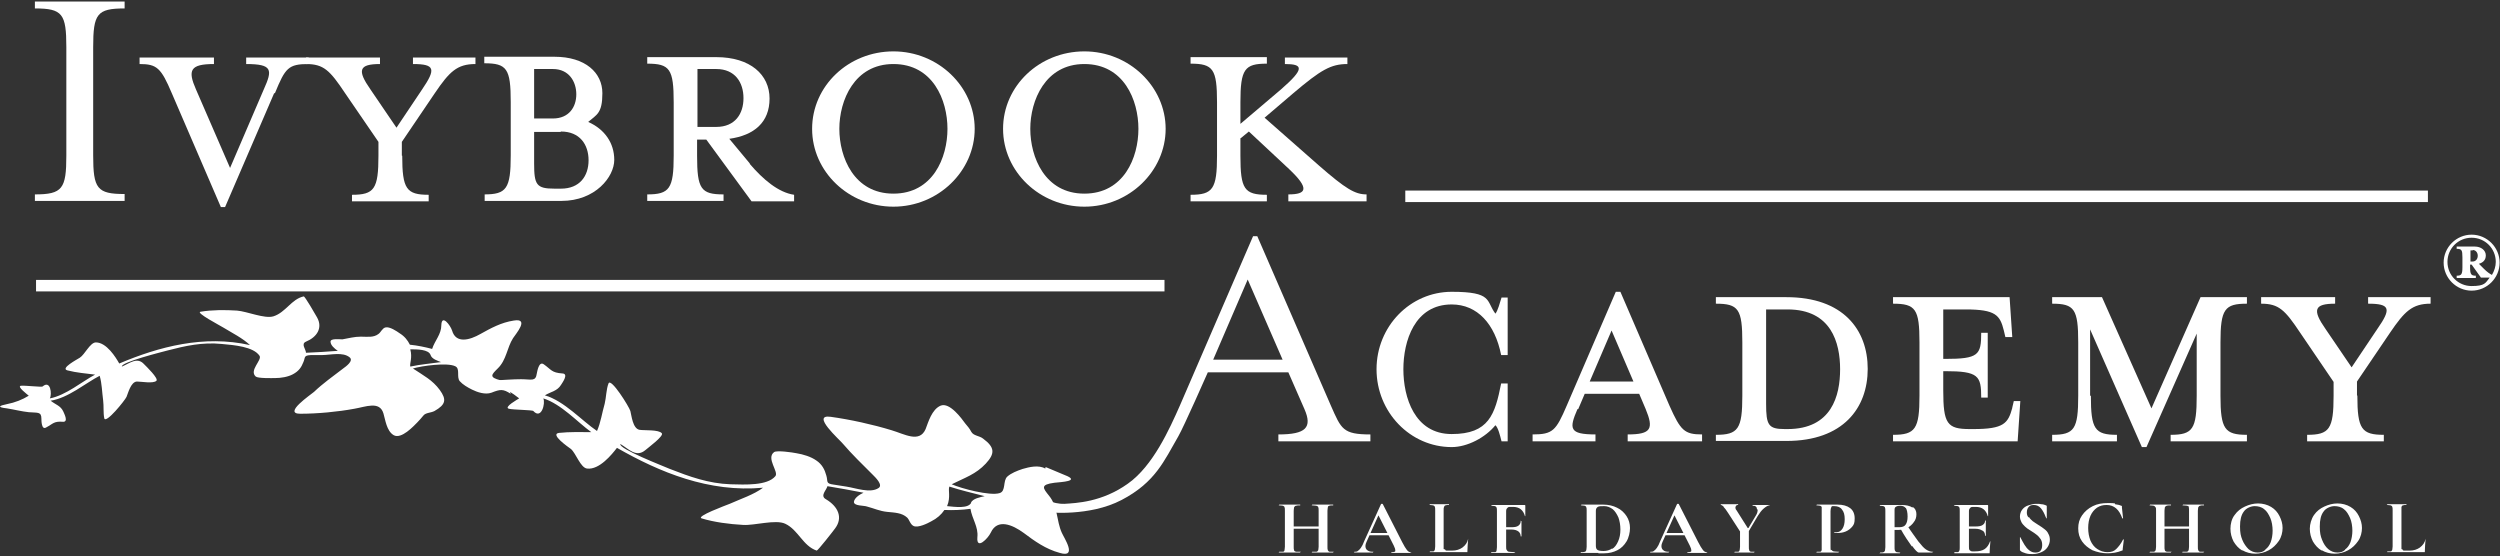
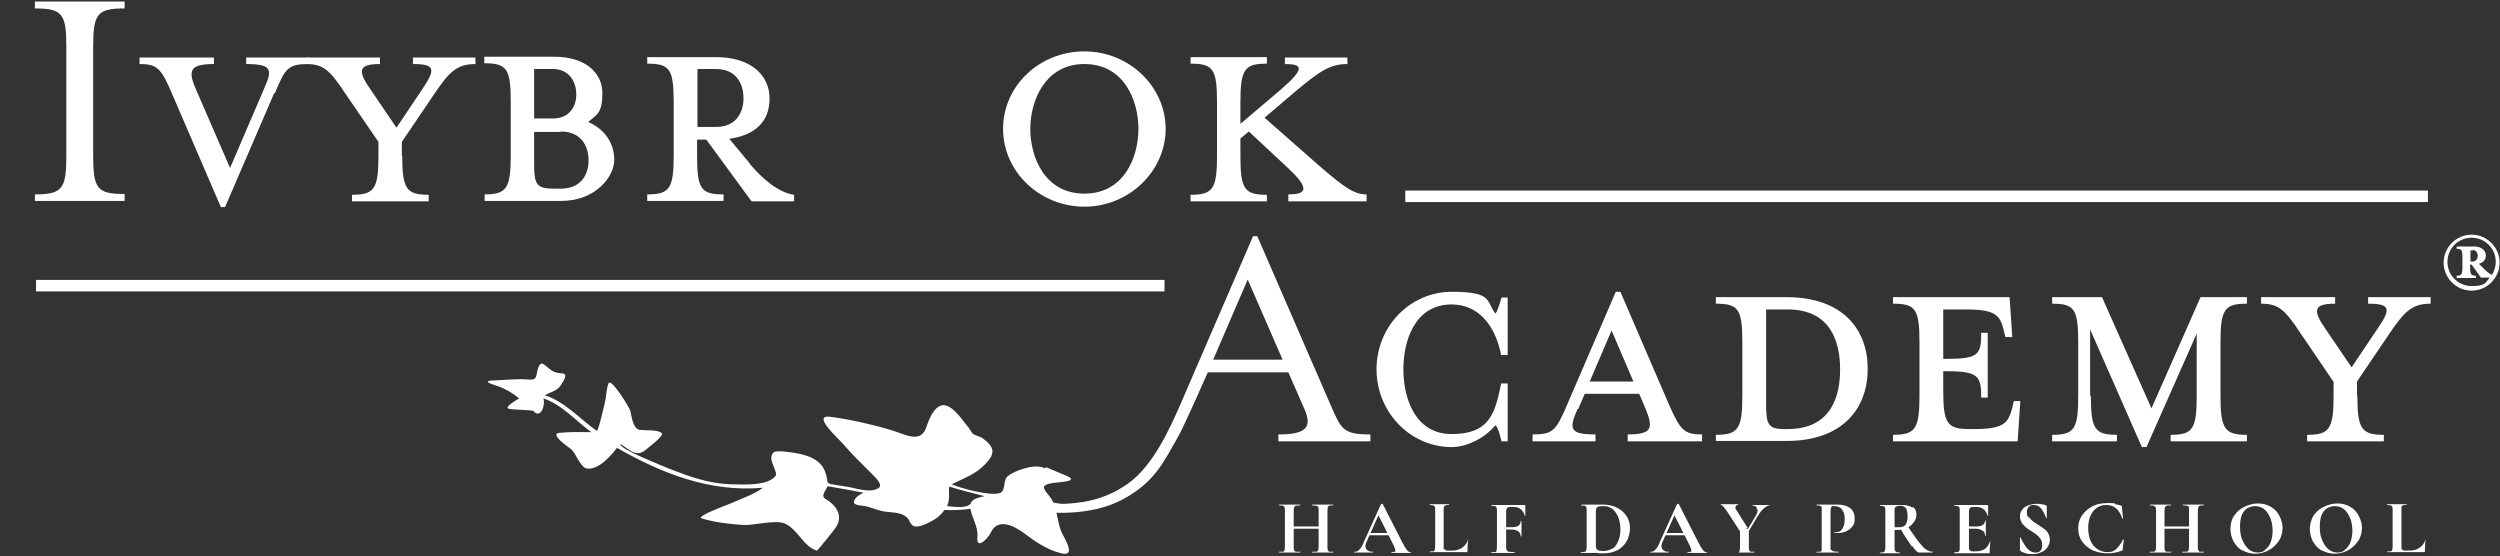
<svg xmlns="http://www.w3.org/2000/svg" id="Layer_1" version="1.1" viewBox="0 0 652 145">
  <rect x="0" y="0" width="652" height="145" fill="#333333" stroke="none" />
  <defs>
    <style>
      .st0 {
        fill: #fff;
      }
    </style>
  </defs>
  <path class="st0" d="M335,132.3c0-.2-.2-.3-.4-.4-.2,0-.5-.1-1-.1s0,0,0-.1,0-.1,0-.1h1.1c.6,0,1.1,0,1.5,0s1.1,0,1.8,0h1.1s0,0,0,.1,0,.1,0,.1c-.5,0-.8,0-1.1.1-.2,0-.4.2-.5.4,0,.2-.1.5-.1.9v9.4c0,.4,0,.7.1.9,0,.2.2.3.5.4.2,0,.6,0,1.1,0s0,0,0,.1,0,.1,0,.1c-.5,0-.8,0-1.1,0h-1.8s-1.5,0-1.5,0c-.3,0-.6,0-1.1,0s0,0,0-.1,0-.1,0-.1c.5,0,.8,0,1,0,.2,0,.4-.2.4-.4,0-.2.1-.5.1-.9v-9.4c0-.4,0-.7-.1-.9h0ZM336.2,137.3h8.8v.6h-8.8v-.6ZM343.8,132.3c0-.2-.2-.3-.5-.4-.2,0-.6-.1-1.1-.1s0,0,0-.1,0-.1,0-.1h1c.7,0,1.3,0,1.8,0s.9,0,1.6,0h1.1s0,0,0,.1,0,.1,0,.1c-.5,0-.8,0-1,.1-.2,0-.4.2-.4.4,0,.2-.1.5-.1.9v9.4c0,.4,0,.7.1.9s.2.3.4.4c.2,0,.6,0,1,0s0,0,0,.1,0,.1,0,.1c-.5,0-.8,0-1.1,0h-1.6s-1.8,0-1.8,0c-.2,0-.6,0-1,0s0,0,0-.1,0-.1,0-.1c.5,0,.9,0,1.1,0,.2,0,.4-.2.5-.4,0-.2.1-.5.1-.9v-9.4c0-.4,0-.7-.1-.9h0Z" />
  <path class="st0" d="M367.8,144.1c0,0,0,.1,0,.1-.3,0-.7,0-1.3,0-.6,0-1,0-1.3,0s-.8,0-1.2,0c-.5,0-.8,0-1.1,0s0,0,0-.1,0-.1,0-.1c.4,0,.6,0,.8-.1.2,0,.2-.2.2-.4s-.1-.6-.4-1.2l-4.1-8.1,1-1.8-4,8.9c-.2.4-.3.8-.3,1.1,0,.5.2.9.5,1.1.4.3.8.4,1.4.4s.1,0,.1.1,0,.1-.1.1c-.2,0-.6,0-1.1,0-.5,0-1,0-1.3,0s-.8,0-1.3,0c-.5,0-.8,0-1.1,0s0,0,0-.1,0-.1,0-.1c.4,0,.7,0,.9-.2.3-.2.5-.4.8-.8.3-.4.6-1,.9-1.8l4.4-9.7s0,0,.2,0,.2,0,.2,0l5.1,10c.5,1,.9,1.6,1.2,2s.6.6,1,.6.1,0,.1.1h0ZM357,139h5.9v.6c.1,0-6.1,0-6.1,0l.3-.6Z" />
  <path class="st0" d="M376.9,143.3c0,.2.2.3.3.3.2,0,.4,0,.8,0h.7c1.1,0,2-.3,2.7-.8.8-.6,1.3-1.3,1.5-2.3,0,0,0,0,0,0s0,0,0,0c0,0,0,0,0,0-.1,1.3-.2,2.5-.2,3.3s0,.2,0,.2c0,0-.1,0-.2,0h-9.6s0,0,0-.1,0-.1,0-.1c.4,0,.8,0,.9,0,.2,0,.3-.2.4-.4,0-.2.1-.5.1-.9v-9.4c0-.4,0-.7-.1-.9,0-.2-.2-.3-.4-.4-.2,0-.5-.1-.9-.1s0,0,0-.1,0-.1,0-.1h1c.6,0,1.1,0,1.5,0s.9,0,1.5,0h1s0,0,0,.1,0,.1,0,.1c-.4,0-.7,0-.9.1-.2,0-.3.2-.4.4s-.1.5-.1.9v9.3c0,.4,0,.6,0,.8Z" />
  <path class="st0" d="M388.9,144.1c0,0,0-.1,0-.1.5,0,.8,0,1,0,.2,0,.4-.2.4-.4,0-.2.1-.5.1-.9v-9.4c0-.4,0-.7-.1-.9,0-.2-.2-.3-.4-.4-.2,0-.5-.1-.9-.1s0,0,0-.1,0-.1,0-.1h8.6c.1,0,.2,0,.2.2v2.7s0,0,0,0c0,0-.1,0-.1,0-.2-.8-.6-1.4-1.1-1.8-.5-.4-1.2-.6-2-.6h-.6c-.4,0-.7,0-.9.3-.2.2-.3.4-.3.8v9.3c0,.4,0,.7.2.9.1.2.3.4.6.4.3,0,.8.1,1.4.1s0,0,0,.1,0,.1,0,.1c-.5,0-1,0-1.3,0h-2.1s-1.5,0-1.5,0c-.3,0-.6,0-1.1,0s0,0,0-.1h0ZM396,138.6c-.4-.3-1-.5-1.8-.5h-2.5v-.6h2.5c.8,0,1.4-.1,1.8-.4.4-.3.6-.7.6-1.2s0,0,.1,0,.1,0,.1,0v1.9c0,.4,0,.8,0,1v1.1s0,0-.1,0-.1,0-.1,0c0-.5-.2-1-.6-1.3h0Z" />
  <path class="st0" d="M416.8,144.2c-.2,0-.5,0-.8,0-.3,0-.7,0-1.1,0h-1.5c-.3,0-.6,0-1.1,0s0,0,0-.1,0-.1,0-.1c.4,0,.8,0,1-.1.2,0,.3-.2.4-.4,0-.2.1-.5.1-.9v-9.4c0-.4,0-.7-.1-.9,0-.2-.2-.3-.4-.4-.2,0-.5-.1-.9-.1s0,0,0-.1,0-.1,0-.1h1.1c.6,0,1.1,0,1.5,0,.6,0,1.1,0,1.7,0,.7,0,1.2,0,1.4,0,1.4,0,2.6.3,3.6.8,1.1.5,1.9,1.3,2.5,2.2.6.9.9,2,.9,3.1s-.3,2.5-.9,3.5c-.6,1-1.4,1.8-2.4,2.3-1,.5-2.1.8-3.4.8s-.9,0-1.5,0h0ZM420.4,143.2c.7-.4,1.2-1.1,1.6-2,.4-.9.6-1.9.6-3.1s-.2-2.2-.5-3.1c-.4-.9-.9-1.7-1.5-2.2-.7-.5-1.4-.8-2.2-.8s-1.4,0-1.7.2-.5.5-.5,1v9.1c0,.5.1.9.4,1.1.3.2.8.3,1.6.3s1.6-.2,2.3-.7h0Z" />
  <path class="st0" d="M445.1,144.1c0,0,0,.1-.1.1-.3,0-.7,0-1.3,0-.6,0-1,0-1.3,0s-.8,0-1.2,0c-.5,0-.8,0-1.1,0s0,0,0-.1,0-.1,0-.1c.4,0,.6,0,.8-.1.2,0,.2-.2.2-.4s-.1-.6-.4-1.2l-4.1-8.1,1-1.8-4,8.9c-.2.4-.3.8-.3,1.1,0,.5.2.9.5,1.1.3.3.8.4,1.4.4s0,0,0,.1,0,.1,0,.1c-.2,0-.6,0-1.1,0-.5,0-1,0-1.3,0s-.8,0-1.3,0c-.5,0-.8,0-1.1,0s0,0,0-.1,0-.1,0-.1c.4,0,.7,0,.9-.2.3-.2.5-.4.8-.8.3-.4.6-1,.9-1.8l4.4-9.7s0,0,.2,0,.2,0,.2,0l5.1,10c.5,1,.9,1.6,1.2,2s.6.6,1,.6.1,0,.1.1h0ZM434.3,139h5.8v.6c.1,0-6.1,0-6.1,0l.3-.6h0Z" />
-   <path class="st0" d="M449.6,132.2c-.3-.3-.6-.5-.8-.5s0,0,0-.1,0-.1,0-.1h.6c.3,0,.5,0,.6,0,.5,0,1.2,0,2,0h1.3s0,0,0,.1,0,.1,0,.1c-.2,0-.4,0-.5.2s-.2.2-.2.4,0,.5.3.8l2.9,4.6-2,.9-3.1-4.8c-.5-.8-.9-1.3-1.2-1.6ZM456.1,137.8v4.8c0,.4,0,.7.1.9,0,.2.2.3.4.4.2,0,.5,0,.9,0s0,0,0,.1,0,.1,0,.1c-.4,0-.8,0-1,0h-1.5s-1.5,0-1.5,0c-.3,0-.6,0-1.1,0s0,0,0-.1,0-.1,0-.1c.4,0,.8,0,.9,0,.2,0,.3-.2.4-.4,0-.2.1-.5.1-.9v-4.7l2.2-.2ZM458.2,132.8c0-.3-.1-.6-.3-.7-.2-.2-.5-.2-.8-.2s0,0,0-.1,0-.1,0-.1h1.1c.6,0,1.2,0,1.7,0s.5,0,.8,0h.8s0,0,0,0,0,.1,0,.1c-.4,0-.9.3-1.5.8-.6.5-1.1,1.2-1.6,2l-2.6,4.4-.4-.3,2.5-4.2c.4-.6.5-1.1.5-1.6h0Z" />
+   <path class="st0" d="M449.6,132.2c-.3-.3-.6-.5-.8-.5s0,0,0-.1,0-.1,0-.1h.6c.3,0,.5,0,.6,0,.5,0,1.2,0,2,0h1.3s0,0,0,.1,0,.1,0,.1c-.2,0-.4,0-.5.2s-.2.2-.2.4,0,.5.3.8l2.9,4.6-2,.9-3.1-4.8c-.5-.8-.9-1.3-1.2-1.6ZM456.1,137.8v4.8c0,.4,0,.7.1.9,0,.2.2.3.4.4.2,0,.5,0,.9,0s0,0,0,.1,0,.1,0,.1c-.4,0-.8,0-1,0h-1.5s-1.5,0-1.5,0c-.3,0-.6,0-1.1,0c.4,0,.8,0,.9,0,.2,0,.3-.2.4-.4,0-.2.1-.5.1-.9v-4.7l2.2-.2ZM458.2,132.8c0-.3-.1-.6-.3-.7-.2-.2-.5-.2-.8-.2s0,0,0-.1,0-.1,0-.1h1.1c.6,0,1.2,0,1.7,0s.5,0,.8,0h.8s0,0,0,0,0,.1,0,.1c-.4,0-.9.3-1.5.8-.6.5-1.1,1.2-1.6,2l-2.6,4.4-.4-.3,2.5-4.2c.4-.6.5-1.1.5-1.6h0Z" />
  <path class="st0" d="M477.7,143.4c0,.2.3.3.5.4.3,0,.7.1,1.3.1s0,0,0,.1,0,.1,0,.1c-.6,0-1,0-1.3,0h-1.8s-1.5,0-1.5,0c-.3,0-.6,0-1.1,0s0,0,0-.1,0-.1,0-.1c.4,0,.8,0,.9,0,.2,0,.3-.2.4-.4,0-.2,0-.5,0-.9v-9.4c0-.4,0-.7,0-.9,0-.2-.2-.3-.4-.4-.2,0-.5-.1-.9-.1s0,0,0-.1,0-.1,0-.1h1.1c.6,0,1.1,0,1.5,0s.7,0,1.2,0c.2,0,.4,0,.7,0s.6,0,.9,0c1.4,0,2.5.3,3.3.9.8.6,1.2,1.5,1.2,2.7s-.2,1.6-.6,2.1-1,1-1.7,1.3c-.7.3-1.4.4-2.1.4s-.7,0-1-.1c0,0,0,0,0,0s0,0,0-.1c0,0,0,0,0,0,.2,0,.4,0,.7,0,.6,0,1.1-.3,1.5-.9.4-.6.6-1.4.6-2.5s-.2-1.9-.7-2.5c-.4-.6-1.1-.9-2-.9s-.6,0-.8.3c-.1.2-.2.5-.2,1v9.3c0,.4,0,.8.1.9h0Z" />
  <path class="st0" d="M498.8,132.2c.7.4,1,1.1,1,1.9s-.2,1.5-.7,2.1c-.4.6-1,1.1-1.7,1.5-.7.3-1.4.5-2.2.5s-.9,0-1.1,0v4.5c0,.4,0,.7.1.9s.2.3.4.4c.2,0,.5.1.9.1s0,0,0,.1,0,.1,0,.1c-.5,0-.8,0-1.1,0h-1.5s-1.5,0-1.5,0c-.3,0-.6,0-1.1,0s0,0,0-.1,0-.1,0-.1c.4,0,.8,0,.9-.1.2,0,.3-.2.4-.4,0-.2.1-.5.1-.9v-9.4c0-.4,0-.7-.1-.9,0-.2-.2-.3-.4-.4-.2,0-.5-.1-.9-.1s0,0,0-.1,0-.1,0-.1h1.1c.6,0,1.1,0,1.5,0s.9,0,1.4,0c.2,0,.4,0,.7,0,.3,0,.6,0,.9,0,1.2,0,2.2.2,2.9.7h0ZM497,132.5c-.3-.4-.8-.6-1.4-.6s-.9.1-1.2.3-.3.5-.3,1v4.3c.3,0,.7,0,1.2,0,.8,0,1.4-.2,1.7-.7.3-.4.5-1.1.5-2.1s-.2-1.9-.5-2.3h0ZM498.6,142.5c-.8-1.1-1.9-2.7-3-4.7l1.9-.6c1.1,1.7,2.1,3,2.8,4,.8,1,1.4,1.7,2,2.1.6.4,1.2.6,1.7.6s0,0,0,.1,0,.1,0,.1h-3.6c-.3,0-.9-.6-1.7-1.7h0Z" />
  <path class="st0" d="M509.7,144.1c0,0,0-.1,0-.1.4,0,.8,0,.9,0,.2,0,.3-.2.4-.4s.1-.5.1-.9v-9.4c0-.4,0-.7-.1-.9,0-.2-.2-.3-.4-.4-.2,0-.5-.1-.9-.1s0,0,0-.1,0-.1,0-.1h8.6c.1,0,.2,0,.2.2v2.7s0,0,0,0c0,0-.1,0-.1,0-.2-.8-.6-1.4-1.1-1.8-.5-.4-1.2-.6-2-.6h-.6c-.4,0-.7,0-.9.3-.2.2-.3.4-.3.8v9.3c0,.4,0,.7.2.9.2.2.4.3.7.3h.7c1.1,0,1.9-.2,2.5-.6.6-.4,1.1-1.1,1.4-2,0,0,0,0,0,0s0,0,.1,0c0,0,0,0,0,0-.1,1.1-.2,2-.2,2.9s0,.2,0,.2c0,0-.1,0-.2,0h-9s0,0,0-.1h0ZM517,138.4c-.4-.3-1-.5-1.8-.5h-2.7v-.6h2.8c.8,0,1.4-.1,1.8-.4.4-.3.6-.6.6-1.1s0,0,.1,0,.1,0,.1,0v1.8s0,1,0,1c0,.5,0,.8,0,1.1s0,0-.1,0-.1,0-.1,0c0-.6-.2-1-.6-1.3h0Z" />
  <path class="st0" d="M529.2,134.9c.2.4.6.7.9,1,.4.3.9.6,1.5,1,.7.4,1.2.8,1.6,1.1s.8.7,1,1.2c.3.5.4,1,.4,1.6s-.2,1.3-.6,1.9-.9,1-1.6,1.3c-.7.3-1.4.5-2.2.5s-1.2,0-1.9-.2-1.1-.4-1.3-.6c0,0-.1-.1-.2-.2,0,0,0-.1,0-.2v-3.2c0,0,0,0,0,0,0,0,0,0,0,0,0,0,.1,0,.1,0,.4.8.8,1.5,1.1,2,.3.5.7,1,1.2,1.4.5.4,1,.6,1.6.6s1-.1,1.3-.4c.3-.3.5-.8.5-1.5s-.1-1.1-.4-1.6c-.3-.4-.6-.8-1-1.1s-.9-.7-1.6-1.1c-.7-.4-1.2-.8-1.5-1.1s-.7-.7-.9-1.1-.4-.9-.4-1.5.2-1.3.6-1.8c.4-.5.9-.9,1.6-1.1.6-.2,1.3-.4,2-.4s1,0,1.4.1c.5,0,.9.2,1.2.3.1,0,.2.1.2.2s0,.1,0,.2v3s0,0,0,0c0,0-.1,0-.1,0l-.2-.4c-.3-.8-.7-1.6-1.2-2.2-.5-.6-1.1-.9-1.9-.9s-1,.2-1.3.5c-.3.3-.5.8-.5,1.4s.1.9.4,1.3h0Z" />
  <path class="st0" d="M551.6,131.5c.7.1,1.2.2,1.6.4.1,0,.2,0,.2.2,0,0,0,.2,0,.3l.3,2.8s0,0-.1,0c0,0-.1,0-.1,0-.4-1.1-.9-2-1.6-2.6-.7-.6-1.5-.9-2.5-.9s-1.7.2-2.5.7c-.7.5-1.3,1.2-1.7,2.1-.4.9-.6,2-.6,3.2s.2,2.3.6,3.3c.4.9,1,1.7,1.8,2.2s1.6.8,2.6.8,1.7-.2,2.3-.8,1.2-1.3,1.8-2.5c0,0,0,0,.1,0,0,0,.1,0,.1,0l-.3,2.5c0,.2,0,.3,0,.3,0,0-.1.1-.2.1-1.2.5-2.5.7-3.8.7s-2.7-.3-3.9-.8c-1.1-.6-2-1.3-2.7-2.3-.7-1-1-2.1-1-3.4s.3-2.4,1-3.4c.7-1,1.6-1.8,2.8-2.4,1.2-.6,2.5-.8,3.9-.8s1.3,0,1.9.1Z" />
  <path class="st0" d="M562.1,132.3c0-.2-.2-.3-.4-.4-.2,0-.5-.1-1-.1s0,0,0-.1,0-.1,0-.1h1.1c.6,0,1.1,0,1.5,0s1.1,0,1.8,0h1.1s0,0,0,.1,0,.1,0,.1c-.5,0-.9,0-1.1.1-.2,0-.4.2-.5.4,0,.2-.1.5-.1.9v9.4c0,.4,0,.7.1.9,0,.2.2.3.5.4.2,0,.6,0,1.1,0s0,0,0,.1,0,.1,0,.1c-.5,0-.9,0-1.1,0h-1.8s-1.5,0-1.5,0c-.3,0-.6,0-1.1,0s0,0,0-.1,0-.1,0-.1c.5,0,.8,0,1,0,.2,0,.4-.2.5-.4,0-.2.1-.5.1-.9v-9.4c0-.4,0-.7-.1-.9h0ZM563.3,137.3h8.8v.6h-8.8v-.6ZM570.9,132.3c0-.2-.2-.3-.5-.4-.2,0-.6-.1-1.1-.1s0,0,0-.1,0-.1,0-.1h1c.7,0,1.3,0,1.8,0s.9,0,1.6,0h1.1s0,0,0,.1,0,.1,0,.1c-.5,0-.8,0-1,.1-.2,0-.4.2-.5.4,0,.2-.1.5-.1.9v9.4c0,.4,0,.7.1.9s.2.3.4.4c.2,0,.6,0,1,0s0,0,0,.1,0,.1,0,.1c-.5,0-.9,0-1.1,0h-1.6s-1.8,0-1.8,0c-.2,0-.6,0-1,0s0,0,0-.1,0-.1,0-.1c.5,0,.9,0,1.1,0,.2,0,.4-.2.5-.4,0-.2.1-.5.1-.9v-9.4c0-.4,0-.7-.1-.9Z" />
  <path class="st0" d="M584.8,143.6c-1-.6-1.7-1.4-2.3-2.4-.5-1-.8-2.1-.8-3.3s.3-2.6,1.1-3.6c.7-1,1.6-1.7,2.7-2.2,1.1-.5,2.2-.8,3.4-.8s2.4.3,3.4.9c1,.6,1.7,1.4,2.2,2.4.5,1,.8,2,.8,3.1s-.3,2.4-1,3.4c-.7,1-1.5,1.8-2.6,2.4-1.1.6-2.3.9-3.5.9s-2.4-.3-3.4-.9h0ZM590.8,143.3c.6-.4,1.1-1.1,1.4-1.9.3-.8.5-1.9.5-3s-.2-2.4-.6-3.3-.9-1.8-1.6-2.3c-.7-.6-1.6-.8-2.5-.8s-2.2.5-2.8,1.4c-.7.9-1,2.2-1,3.9s.2,2.5.6,3.5c.4,1,1,1.8,1.6,2.4.7.6,1.5.9,2.4.9s1.4-.2,2-.7h0Z" />
  <path class="st0" d="M605.5,143.6c-1-.6-1.7-1.4-2.3-2.4-.5-1-.8-2.1-.8-3.3s.4-2.6,1.1-3.6c.7-1,1.6-1.7,2.7-2.2,1.1-.5,2.2-.8,3.4-.8s2.4.3,3.4.9c1,.6,1.7,1.4,2.2,2.4.5,1,.8,2,.8,3.1s-.3,2.4-1,3.4c-.7,1-1.5,1.8-2.6,2.4-1.1.6-2.3.9-3.5.9s-2.4-.3-3.4-.9h0ZM611.6,143.3c.6-.4,1.1-1.1,1.4-1.9.3-.8.5-1.9.5-3s-.2-2.4-.6-3.3-.9-1.8-1.6-2.3c-.7-.6-1.6-.8-2.5-.8s-2.2.5-2.8,1.4c-.7.9-1,2.2-1,3.9s.2,2.5.6,3.5c.4,1,.9,1.8,1.6,2.4.7.6,1.5.9,2.4.9s1.4-.2,2-.7h0Z" />
  <path class="st0" d="M626.6,143.3c0,.2.2.3.3.3.1,0,.4,0,.8,0h.7c1.1,0,2-.3,2.7-.8.8-.6,1.3-1.3,1.5-2.3,0,0,0,0,0,0s0,0,0,0c0,0,0,0,0,0-.1,1.3-.2,2.5-.2,3.3s0,.2,0,.2c0,0-.1,0-.2,0h-9.6s0,0,0-.1,0-.1,0-.1c.4,0,.8,0,.9,0,.2,0,.3-.2.4-.4,0-.2.1-.5.1-.9v-9.4c0-.4,0-.7-.1-.9,0-.2-.2-.3-.4-.4-.2,0-.5-.1-.9-.1s0,0,0-.1,0-.1,0-.1h1c.6,0,1.1,0,1.5,0s.9,0,1.5,0h1s0,0,0,.1,0,.1,0,.1c-.4,0-.7,0-.9.1-.2,0-.3.2-.4.4,0,.2,0,.5,0,.9v9.3c0,.4,0,.6,0,.8Z" />
  <path class="st0" d="M644.6,75.8c-4,0-7.3-3.3-7.3-7.3s3.3-7.3,7.3-7.3,7.3,3.3,7.3,7.3-3.3,7.3-7.3,7.3ZM647.1,72.5l-2.5-3.5h-.4v.7c0,1.9.3,2.2,1.5,2.2v.6h-5v-.6c1.2,0,1.5-.3,1.5-2.2v-2.6c0-1.9-.2-2.2-1.5-2.2v-.6h4.7c1.7,0,2.9,1,2.9,2.3s-.8,1.9-1.8,2.2l1.3,1.3c.8.8,1.5,1.3,2.1,1.6.6-1,1-2.2,1-3.4,0-3.5-2.8-6.3-6.3-6.3s-6.3,2.8-6.3,6.3,2.8,6.3,6.3,6.3,3.6-.8,4.7-2.2h-2.3ZM644.9,65.3h-.6v2.9h.6c.7,0,1.3-.6,1.3-1.5s-.6-1.5-1.3-1.5Z" />
  <path class="st0" d="M292.5,130.4c-8.4,4.4-19.3,3.2-19.3,3.2l-1.4-3.8s2.7,1.7,5.8,1.6c3-.2,9.8-.4,16.6-5.3,6.5-4.6,10.8-14.2,13.5-20.3l19.1-44.2h1.1l19.2,44.2c2.7,6.1,3.1,7.5,10.3,7.5v1.8h-24v-1.8c7.2,0,8.9-1.8,6.8-6.6l-4.2-9.6h-21s-6.3,14.3-7.7,16.7c-3.7,6.4-6,12-14.8,16.6M325.4,72.9l-9,20.9h18.1l-9.1-20.9h0Z" />
  <path class="st0" d="M391.6,115.1c-.4-1.6-.9-3.6-1.6-4.2-2.6,3.2-7.3,5.7-11.4,5.7-10.8,0-19.6-9.1-19.6-20.3s8.8-20.2,19.6-20.2,8.9,2.4,11.4,5.7c.6-.7,1.2-2.9,1.6-4.2h1.6v15h-1.7c-1.6-8.1-6.2-13.2-12.9-13.2-9.7,0-12.6,9.6-12.6,16.9s2.9,16.9,12.6,16.9,11.3-5.1,12.9-13.2h1.7v15.1h-1.6Z" />
  <path class="st0" d="M411.4,106.7c-2.2,5.1-2.2,6.6,4.7,6.6v1.8h-16.4v-1.8c5.3,0,6.1-1,8.9-7.5l12.8-29.7h1.2l12.8,29.7c2.9,6.5,3.9,7.5,8.5,7.5v1.8h-19.4v-1.8c6.2,0,6.8-1.5,4.7-6.6l-1.7-4h-14.2l-1.7,4h0ZM420.3,86.2l-5.7,13.3h11.4l-5.7-13.3Z" />
  <path class="st0" d="M447.5,113.4c5.8,0,6.9-1.5,6.9-10.2v-13.9c0-8.7-1-10.1-6.9-10.1v-1.7h18.4c14.8,0,21.2,8.5,21.2,18.7s-6.4,18.8-21.2,18.8h-18.4v-1.7h0ZM466.2,80.7h-5.6v24.6c0,5.6.6,6.6,4.9,6.6h.7c11.5,0,13.7-8.7,13.7-15.6s-2.3-15.6-13.7-15.6Z" />
  <path class="st0" d="M524.8,106.3l.4-1.7h1.7l-.7,10.5h-32.5v-1.7c5.8,0,6.9-1.5,6.9-10.2v-13.9c0-8.7-1-10.1-6.9-10.1v-1.7h30.4l.7,10.4h-1.8l-.4-1.7c-1-4-2.1-5.5-10-5.5h-5.8v12.9h.5c8.7,0,9.4-1,9.4-6.8h1.7v16.9h-1.7c0-5.7-.7-6.9-9.4-6.9h-.5v5c0,8.7,1,10.1,6.9,10.1h1c7.9,0,9-1.5,10.1-5.5" />
  <path class="st0" d="M545.3,103.2c0,8.7,1,10.2,6.8,10.2v1.7h-16.9v-1.7c5.8,0,6.8-1.5,6.8-10.2v-13.9c0-8.7-1-10.1-6.8-10.1v-1.7h13l12.9,29,12.8-29h12.1v1.7c-5.8,0-6.9,1.4-6.9,10.1v13.9c0,8.7,1.1,10.2,6.9,10.2v1.7h-19.9v-1.7c5.8,0,6.8-1.5,6.8-10.2v-16.2l-13.1,29.6h-1.2l-13.5-30.7v17.3h0Z" />
  <path class="st0" d="M614.8,103.2c0,8.7,1.1,10.2,6.9,10.2v1.7h-20v-1.7c5.8,0,6.9-1.5,6.9-10.2v-3.6l-8.7-12.8c-4-6-5.6-7.6-10.2-7.6v-1.7h19.3v1.7c-5.5,0-6,1.6-2.5,6.6l6.8,10,6.7-10c3.7-5.3,3.4-6.6-2.4-6.6v-1.7h16.3v1.7c-4.8,0-6.8,2-10.6,7.6l-8.6,12.7v3.6h0Z" />
  <path class="st0" d="M303.6,76H9.4v-3h294.3v3ZM633.2,52.7h-266.7v-3h266.7v3Z" />
  <path class="st0" d="M9.1,52.5v-1.8c7.2,0,8.2-1.5,8.2-10.1V12.3c0-8.7-1-10.1-8.2-10.1V.4h23.4v1.8c-7.2,0-8.2,1.4-8.2,10.1v28.2c0,8.7,1,10.1,8.2,10.1v1.8H9.1Z" />
  <path class="st0" d="M71.5,24.3l-12.8,29.7h-1.1l-12.8-29.7c-2.8-6.6-3.9-7.6-8.4-7.6v-1.7h19.4v1.7c-6.2,0-6.9,1.6-4.7,6.6l8.9,20.5,8.8-20.5c2.3-5.1,2.3-6.6-4.6-6.6v-1.7h16.3v1.7c-5.3,0-6.1,1-8.8,7.6" />
  <path class="st0" d="M104.9,40.6c0,8.7,1.1,10.2,6.9,10.2v1.7h-20v-1.7c5.8,0,6.9-1.5,6.9-10.2v-3.6l-8.7-12.7c-4-6-5.6-7.6-10.2-7.6v-1.7h19.3v1.7c-5.5,0-6,1.6-2.5,6.6l6.8,10,6.7-10c3.6-5.3,3.4-6.6-2.4-6.6v-1.7h16.3v1.7c-4.8,0-6.8,2-10.6,7.6l-8.6,12.7v3.6h0Z" />
  <path class="st0" d="M126.3,50.7c5.8,0,6.9-1.5,6.9-10.2v-13.9c0-8.7-1-10.1-6.9-10.1v-1.7h18.3c8.1,0,12.5,4.2,12.5,9.5s-1.5,5.6-3.7,7.5c4.3,1.9,6.8,5.5,6.8,9.9s-4.9,10.7-13.8,10.7h-20v-1.7h0ZM144.2,18h-4.9v12.9h4.9c4.2,0,6.1-3,6.1-6.3s-1.9-6.6-6.1-6.6ZM146.2,34.4h-6.9v8.2c0,5.6.6,6.6,5.3,6.6h1.7c4.9,0,7.2-3.3,7.2-7.4s-2.3-7.5-7.2-7.5Z" />
  <path class="st0" d="M195.5,42.7c3.5,4.1,7.5,7.5,11.6,8.1v1.7h-11.1l-11.8-16.1h-2.4v4.2c0,8.7,1,10.1,6.9,10.1v1.7h-19.9v-1.7c5.8,0,6.9-1.5,6.9-10.1v-13.9c0-8.7-1-10.1-6.9-10.1v-1.7h18c8.9,0,13.9,4.6,13.9,10.8s-4,9.6-10.5,10.5l5.4,6.5h0ZM186.8,18h-4.9v15.1h4.9c4.9,0,7.1-3.4,7.1-7.5s-2.2-7.6-7.1-7.6" />
-   <path class="st0" d="M233,53.9c-11.6,0-21.2-9.1-21.2-20.3s9.5-20.2,21.2-20.2,21.2,9.2,21.2,20.2-9.5,20.3-21.2,20.3ZM233,16.7c-10.2,0-14.1,9.5-14.1,16.9s3.8,16.9,14.1,16.9,14.1-9.4,14.1-16.9-3.8-16.9-14.1-16.9Z" />
  <path class="st0" d="M282.8,53.9c-11.6,0-21.2-9.1-21.2-20.3s9.5-20.2,21.2-20.2,21.2,9.2,21.2,20.2-9.5,20.3-21.2,20.3ZM282.8,16.7c-10.2,0-14.1,9.5-14.1,16.9s3.8,16.9,14.1,16.9,14.1-9.4,14.1-16.9-3.8-16.9-14.1-16.9Z" />
  <path class="st0" d="M323.5,36.2v4.4c0,8.7,1,10.2,6.9,10.2v1.7h-19.9v-1.7c5.8,0,6.9-1.5,6.9-10.2v-13.9c0-8.7-1-10.1-6.9-10.1v-1.7h19.9v1.7c-5.8,0-6.9,1.4-6.9,10.1v5.6l10.6-9c6.2-5.4,5.8-6.6,1-6.6v-1.7h16.3v1.7c-4.3,0-6.9,1.5-14.1,7.6l-7.5,6.4,14.1,12.4c7.1,6.2,9.5,7.6,12.5,7.6v1.8h-20.4v-1.8c4.8,0,5.6-1.5.2-6.6l-10.5-9.8-2.3,1.9h0Z" />
  <path class="st0" d="M272.6,122.2c-1.7-1-4.2-.4-5.9.1-1.5.5-3,1.1-4,2-1.2,1.1-.3,3.8-2,4.3-2.5.8-10-1.2-12.5-2.3,3.4-1.7,6.3-2.6,8.9-5.4,2.4-2.6,2.4-4.2-.7-6.5-1-.8-2.5-.7-3.1-1.8-.4-.8-1-1.5-1.6-2.2-.8-1.1-4-5.6-6.4-4.6-2.3,1-3.2,4.3-3.9,6.1-1.6,3.7-5.5,1.3-8.9.3-4.9-1.5-10.8-2.8-15.9-3.5-5.2-.7,2.4,6,3.2,7,2.4,2.8,5.1,5.4,7.8,8.1.7.7,2.8,2.7,1.5,3.5-2.2,1.4-5.8,0-8.4-.4-1.1-.2-2.1-.3-3.2-.5-2.3-.3-1.5-.8-2-2.4-.4-1.5-1.1-2.9-2.6-3.9-1.4-1-3.4-1.6-5.2-1.9-1-.2-5-.8-5.8-.3-2.2,1.6,1.3,5.2.3,6.3-2.1,2.5-7.9,2.2-11.7,2.1-5.7-.2-10.7-2-15.8-4-1.6-.7-13.5-5.3-12.9-6.5,2.2,1.3,4.1,3.6,6.5,1.6.8-.7,4.9-3.7,4.3-4.4-.8-1-4.5-.7-5.8-.9-1.8-.3-2.1-3.8-2.4-4.9-.3-1.1-5.1-8.8-5.7-7.2-.6,1.5-.6,3.7-1,5.3-.7,2.4-1,4.8-2,7.1-4-2.7-8.5-7.8-13.6-9.3,1.7-1,3.2-1.1,4.2-2.7.3-.5,2.1-2.9.4-3-2.9-.2-2.9-1-4.9-2.4-1.3-.9-1.7,2-1.8,2.4-.3,2.2-1.4,1.5-4.1,1.5-2.2,0-4.4.2-6.6.3-3.1,0-2.4.6-.1,1.3,2.3.7,4.5,2,6.2,3.4-.3.2-4.1,2.3-2.7,2.7,1.1.3,6.2.3,6.4.6,2.1,2.3,3.2-2,2.6-3.3,4.7,1.5,8.9,6.2,12.5,8.8-2.8,0-5.6-.1-8.4.2-2.5.3,2.4,3.7,3.1,4.2,1.3,1.1,2.5,4.9,4.2,5.1,3.2.4,6.5-3.7,7.8-5.4,11.2,6.4,24,11.7,38.1,10.4-2.4,1.8-5.8,2.9-8.7,4.2-1,.4-8.9,3.3-7.3,3.8,3.3,1,7.2,1.5,10.8,1.7,2.9.2,8.5-1.5,11-.3,3.4,1.6,4.6,5.8,8.2,7,.3,0,4.3-5.1,4.8-5.8,2.1-2.8.8-5.7-2.4-7.6-1.6-.9.1-2.3.4-3.4,3.1.5,6.3,1.1,9.4,1.7-1.1.5-2.4,1.4-2.5,2.4,0,1.1,2.6.9,3.4,1.2,1.9.5,3.3,1.2,5.3,1.4,1.9.2,3.8.2,5.2,1.5.6.6.8,1.8,1.7,2.2,1.2.5,3.6-.7,4.5-1.2,1.6-.8,2.7-1.8,3.5-3,2.3.1,4.6,0,6.8-.3.4,2.6,2.1,4.7,1.8,7.4-.3,3.5,2.8.3,3.5-1.2,1.7-3.7,5.6-2.1,8.6.1,2.8,2.1,5.7,4.2,9.4,5.2,4.7,1.4,1.1-3.9.5-5.3-1.4-3.1-1-6.8-3.3-9.6-1.6-2-2.4-2.9,1.4-3.4,1.8-.2,6.9-.4,2.7-2l-5-2.1h0ZM253.3,131.1c-.8,1.6-4.2,1.1-6.3.9,1-2.4.2-4.2.6-5.1,3,1,6.2,1.7,9.2,2.5-1.3.3-3,.6-3.6,1.7" />
-   <path class="st0" d="M132.7,101.2c3.8-.9-.6-1.7-2.1-2-3.2-.8-2.4-1.5-.8-3.1,2.3-2.2,2.4-5.4,4-7.9.7-1.1,4.4-5.3.2-4.6-3.3.5-6,2-8.7,3.5-2.8,1.6-6.4,2.6-7.4-.9-.4-1.3-2.7-4.4-2.8-1.4,0,2.4-1.7,4-2.4,6.2-1.9-.5-3.8-.9-5.8-1.1-.6-1.2-1.4-2.2-2.7-3-.7-.5-2.6-1.8-3.7-1.5-.8.2-1.2,1.3-1.8,1.7-1.3,1-2.9.7-4.6.7-1.7,0-3.1.4-4.8.7-.8,0-3.1-.3-3.1.6,0,.9,1,1.8,1.9,2.4-2.8.2-5.5.4-8.3.5,0-.9-1.4-2.3,0-2.9,2.9-1.2,4.4-3.6,2.9-6.3-.4-.7-3.2-5.6-3.5-5.5-3.2.7-4.7,4.2-7.9,5.2-2.3.7-6.9-1.3-9.5-1.5-3.1-.2-6.5-.2-9.5.3-1.4.2,5.1,3.6,5.9,4.1,2.3,1.4,5.1,2.8,7,4.6-12-2.7-23.7.4-34.1,4.8-.9-1.6-3.3-5.5-6.1-5.5-1.5,0-2.9,3.2-4.2,4-.6.4-5.2,2.8-3.2,3.3,2.3.6,4.8.8,7.2,1.1-3.4,1.8-7.6,5.4-11.8,6.2.6-1.1.2-4.9-1.9-3.1-.2.2-4.6-.3-5.6-.2-1.3.1,1.8,2.4,2,2.6-1.6,1-3.6,1.8-5.7,2.2-2,.4-2.7.8,0,1.1,1.9.3,3.8.8,5.7,1,2.3.2,3.3-.2,3.3,1.7,0,.4,0,3,1.2,2.3,1.9-1,2-1.7,4.5-1.5,1.4,0,.2-2.2,0-2.7-.7-1.5-1.9-1.7-3.3-2.8,4.6-.7,9.1-4.6,12.8-6.5.6,2.1.6,4.2.9,6.4.2,1.5,0,3.3.3,4.7.4,1.5,5.4-4.7,5.8-5.6.4-.9,1.1-3.9,2.7-4,1.1,0,4.3.6,5.1-.2.6-.6-2.6-3.7-3.2-4.3-1.8-2-3.7-.3-5.8.6-.4-1.1,10.4-3.8,11.9-4.2,4.6-1.2,9.1-2.2,14.1-1.7,3.3.3,8.3.7,9.9,3.1.7,1.1-2.8,3.8-1,5.4.6.5,4.1.4,5,.4,1.6,0,3.4-.3,4.7-1,1.5-.8,2.2-1.8,2.7-3.1.6-1.3,0-1.8,2-1.9.9,0,1.9,0,2.8,0,2.3,0,5.5-.9,7.3.6,1.1.9-1,2.4-1.7,2.9-2.6,2-5.3,3.9-7.6,6.1-.8.7-8.2,5.7-3.6,5.7,4.5,0,9.8-.5,14.1-1.3,3-.5,6.6-2.1,7.6,1.2.5,1.6.8,4.6,2.7,5.7,2,1.1,5.2-2.4,6.1-3.3.6-.6,1.1-1.2,1.6-1.8.6-.8,1.9-.7,2.9-1.2,3-1.7,3.2-3,1.4-5.5-1.9-2.6-4.3-3.8-7-5.6,2.3-.7,8.9-1.6,11-.6,1.4.6.3,2.8,1.2,3.9.8.9,2,1.6,3.2,2.2,1.4.7,3.5,1.4,5.1.8,2.3-.9,3-1,5,.3M115.3,94.4c-2.8.4-5.5.6-8.3,1.2-.2-.8.6-2.3,0-4.5,1.8,0,4.8,0,5.3,1.5.3,1,1.8,1.5,2.9,1.9" />
</svg>